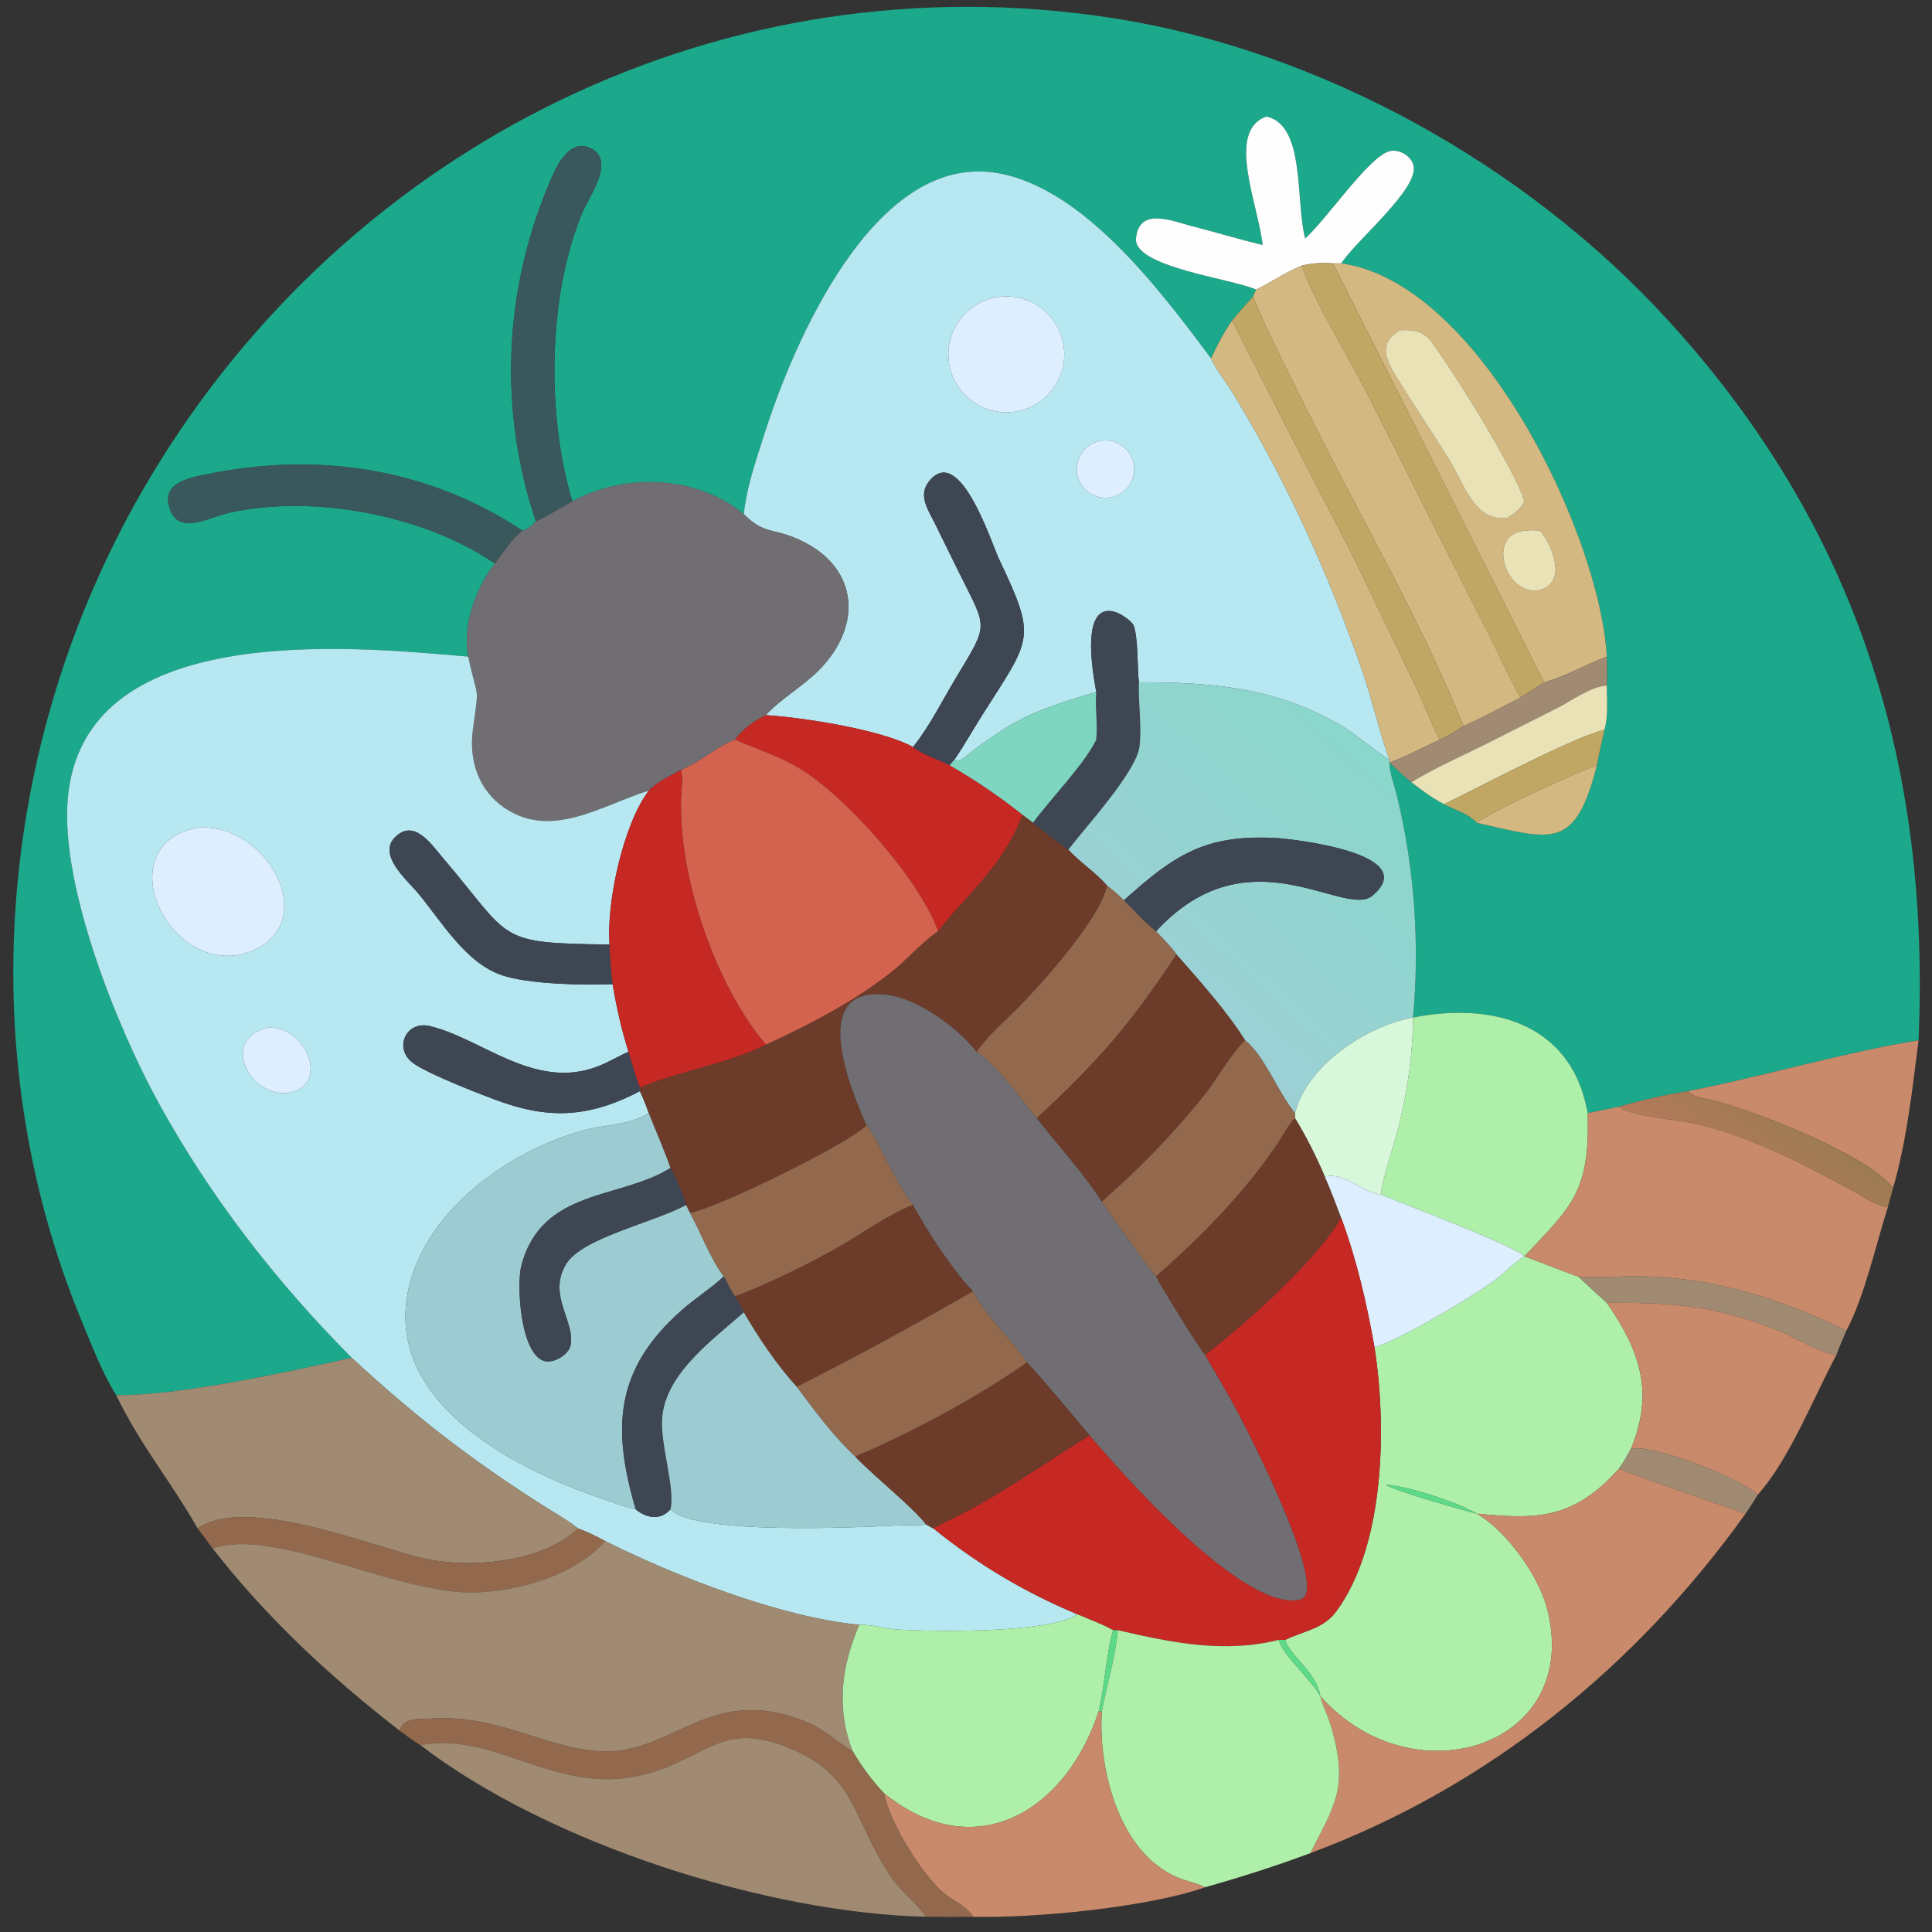
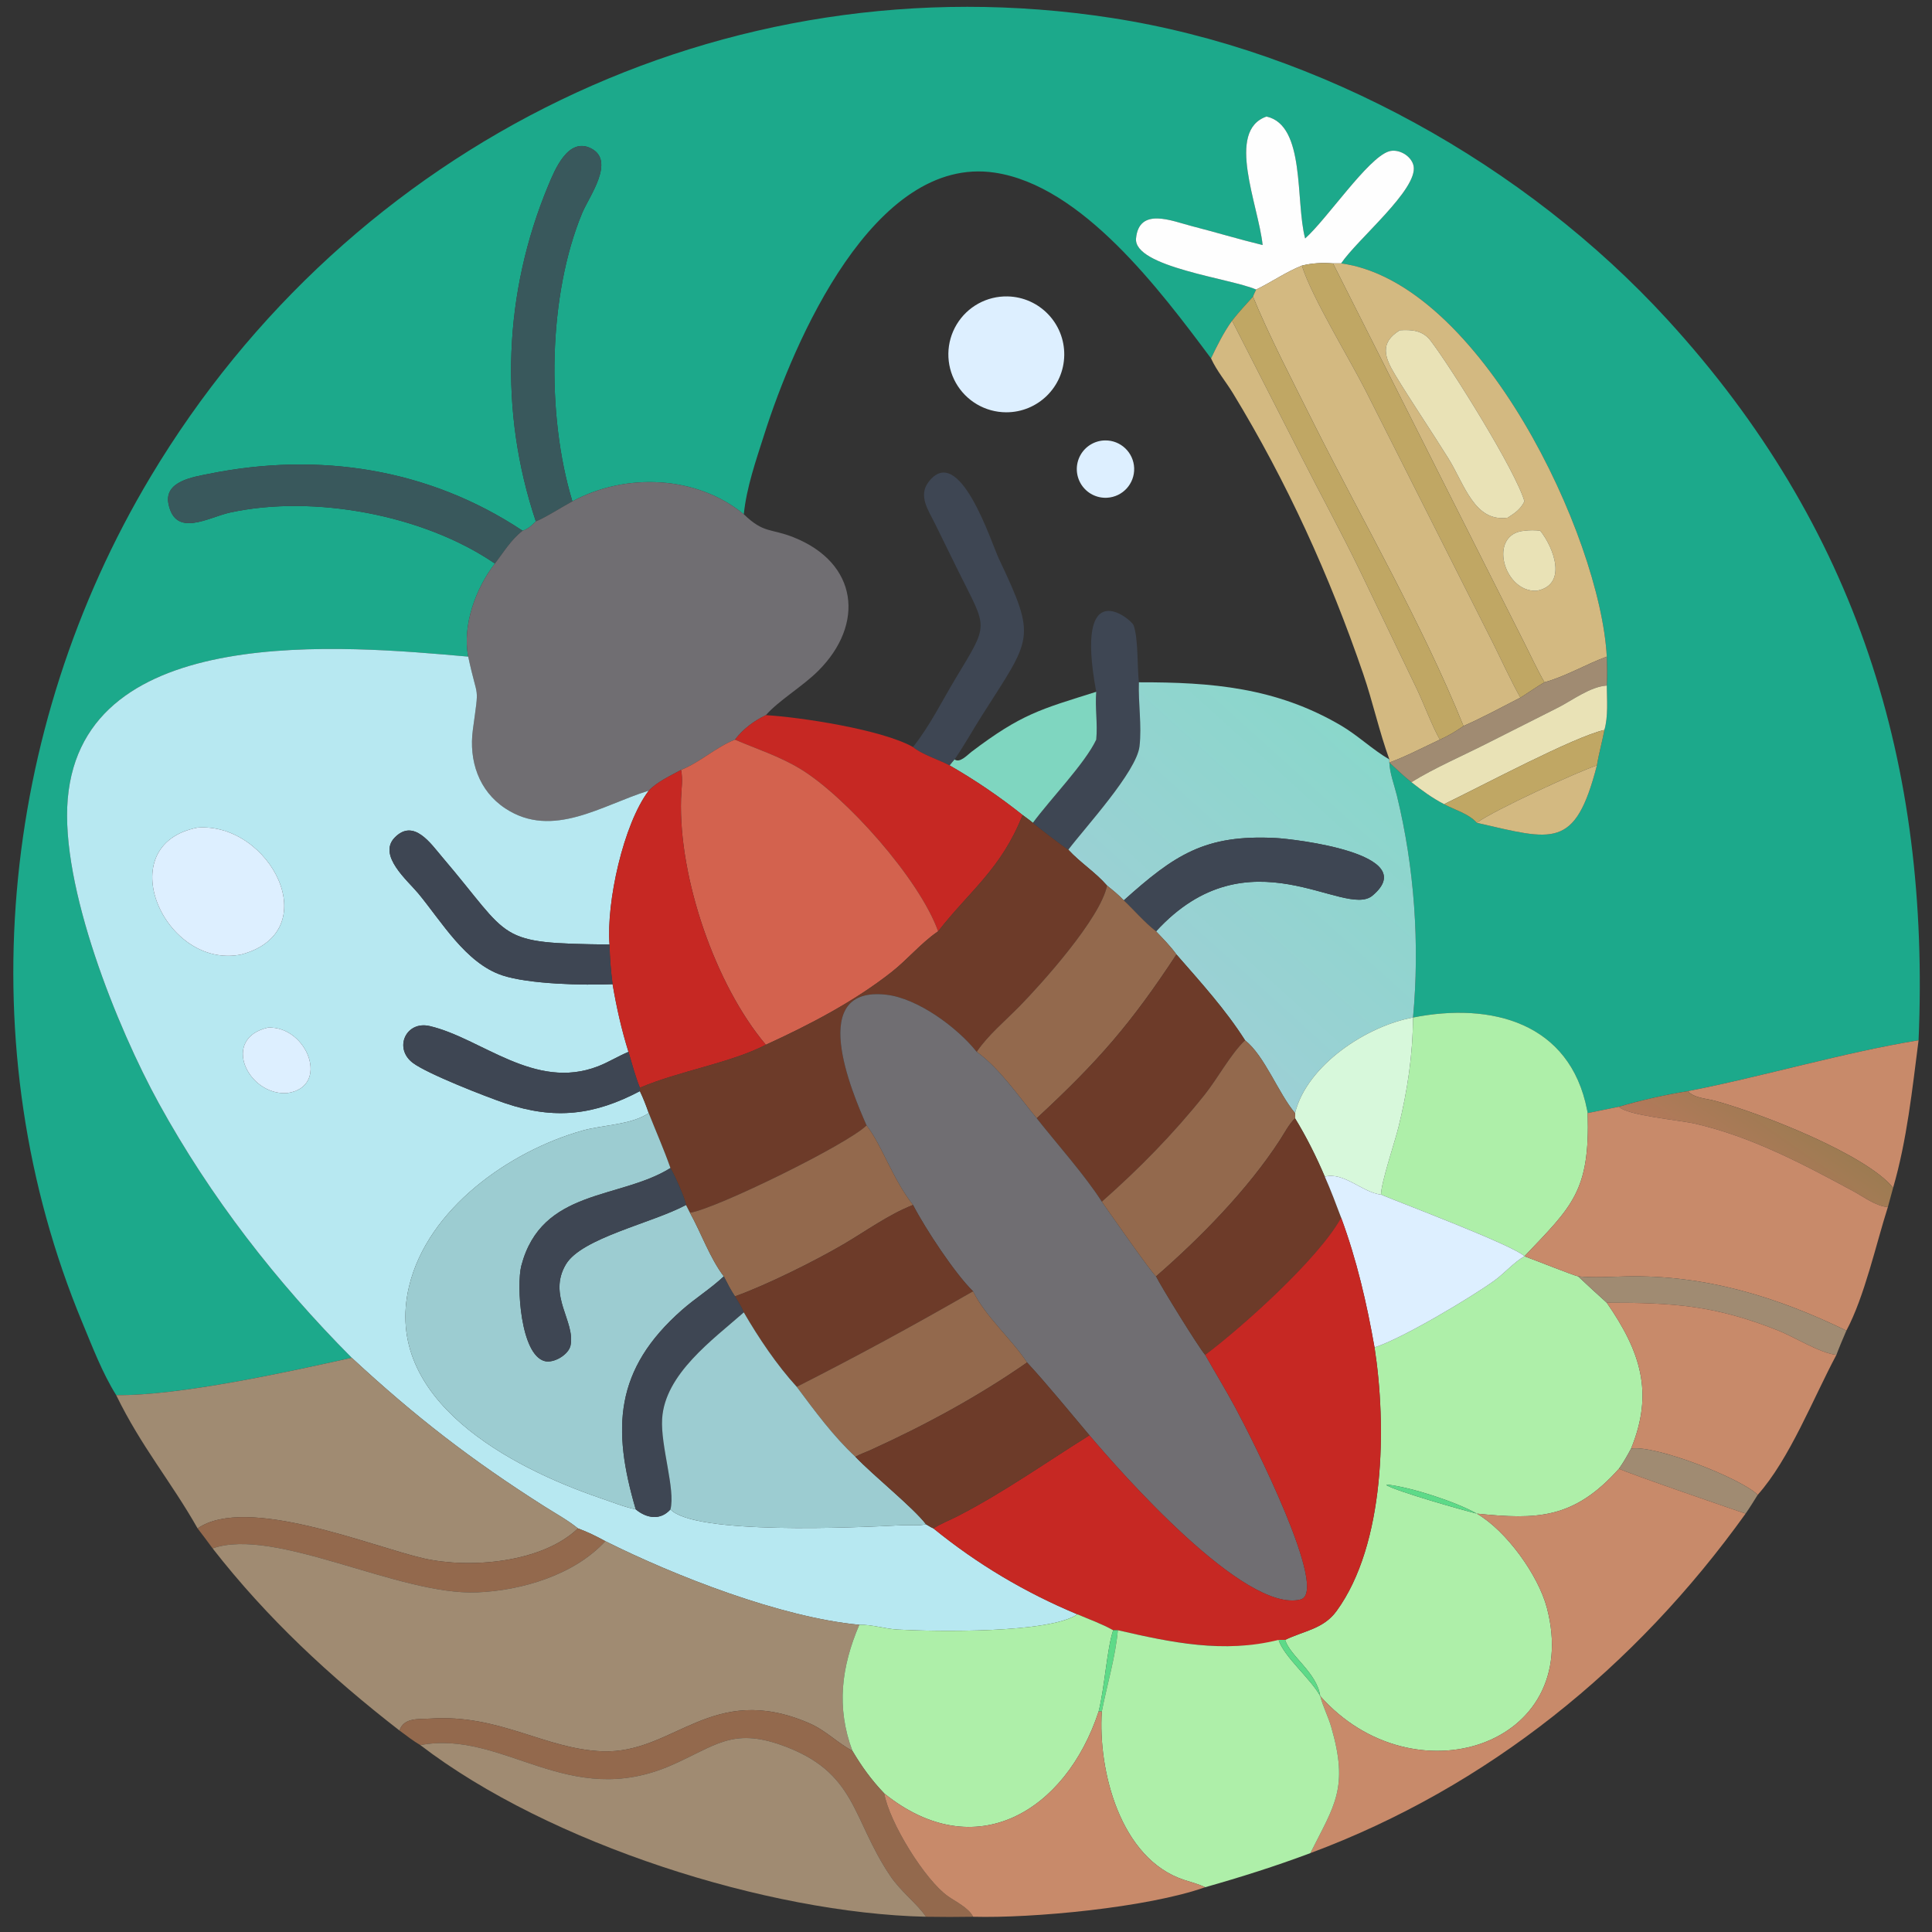
<svg xmlns="http://www.w3.org/2000/svg" width="1024" height="1024">
  <rect width="100%" height="100%" fill="#333333" stroke="none" />
  <path fill="#1CA98B" transform="scale(2 2)" d="M355.414 69.799C359.701 63.406 375.848 50.157 374.613 43.976C374.082 41.319 370.636 39.307 368.062 40.118C362.488 41.874 351.689 58.017 345.876 63.191C343.254 53.352 346.033 33.179 335.64 30.884C324.787 34.654 333.499 54.31 334.611 64.94C328.306 63.41 322.094 61.525 315.808 59.913C310.631 58.586 301.873 54.783 301.062 63.168C300.326 70.766 326.322 73.796 332.898 76.739C332.617 77.344 332.267 77.977 332.058 78.608C330.154 80.695 328.256 82.767 326.505 84.987C324.225 88.185 322.623 91.44 320.932 94.969C307.316 76.728 286.728 49.224 263.643 45.757C231.531 40.936 210.275 90.808 202.553 115.08C200.38 121.912 197.839 129.121 197.117 136.283C184.635 125.982 165.801 125.214 151.688 132.859C144.724 109.926 145.241 78.184 154.309 56.4C156.118 52.056 163.21 42.574 156.578 39.294C150.562 36.318 147.041 44.968 145.322 49.094C133.45 77.576 132.2 108.925 142.005 138.175C140.941 139.255 139.969 140.165 138.496 140.652C113.566 124.094 84.424 119.713 55.404 125.561C51.222 126.404 43.452 127.526 44.648 133.513C46.467 142.619 55.231 137.081 60.963 135.831C83.082 131.007 112.311 136.432 131.158 149.352C126.108 155.808 122.46 165.766 124.083 174.013C91.235 171.111 22.03 164.648 17.955 211.686C15.944 234.895 31.107 272.417 42.103 292.408C55.778 317.27 73.228 339.726 93.209 359.819C76.877 363.453 47.358 369.972 30.784 369.716C27.096 363.809 24.464 356.859 21.795 350.436C-8.453 277.649 -0.272 193.43 39.94 126.282C92.681 38.213 191.824 -11.113 294.588 4.753C349.908 13.294 404.348 43.69 441.866 84.678C492.234 139.704 511.576 202.69 508.441 275.688C488.437 278.936 467.491 285.231 447.283 289.165C441.496 290.08 434.645 291.612 429.057 293.29L420.755 294.977L420.599 294.154C416.07 271.003 395.254 265.531 374.462 269.657C376.277 250.234 374.837 229.89 370.204 210.889C369.528 208.116 368.291 204.901 368.199 202.089L368.199 202.089C370.114 203.821 371.994 205.711 374.034 207.289C376.809 209.479 379.55 211.475 382.698 213.118C385.462 214.615 389.298 215.657 391.371 218.057C411.639 222.687 417.418 225.252 423.195 202.847C423.696 199.714 424.605 196.584 425.183 193.447C426.22 189.873 425.851 185.396 425.814 181.683C425.952 179.115 425.893 176.581 425.814 174.013C424.14 142.182 392.242 74.815 355.414 69.799Z" />
  <path fill="#FEFEFE" transform="scale(2 2)" d="M355.414 69.799L353.258 69.799C350.367 69.603 347.833 69.697 345.01 70.391C340.714 72.122 337.024 74.726 332.898 76.739C326.322 73.796 300.326 70.766 301.062 63.168C301.873 54.783 310.631 58.586 315.808 59.913C322.094 61.525 328.306 63.41 334.611 64.94C333.499 54.31 324.787 34.654 335.64 30.884C346.033 33.179 343.254 53.352 345.876 63.191C351.689 58.017 362.488 41.874 368.062 40.118C370.636 39.307 374.082 41.319 374.613 43.976C375.848 50.157 359.701 63.406 355.414 69.799Z" />
  <path fill="#39585C" transform="scale(2 2)" d="M142.005 138.175C132.2 108.925 133.45 77.576 145.322 49.094C147.041 44.968 150.562 36.318 156.578 39.294C163.21 42.574 156.118 52.056 154.309 56.4C145.241 78.184 144.724 109.926 151.688 132.859C149.193 134.198 144.278 137.328 142.005 138.175Z" />
-   <path fill="#B7E8F1" transform="scale(2 2)" d="M197.117 136.283C197.839 129.121 200.38 121.912 202.553 115.08C210.275 90.808 231.531 40.936 263.643 45.757C286.728 49.224 307.316 76.728 320.932 94.969C322.446 98.295 324.861 101.122 326.753 104.228C341.036 127.678 352.368 152.614 361.262 178.571C363.823 186.044 365.499 193.853 368.199 201.263C363.669 198.636 359.866 194.894 355.315 192.229C338.144 182.176 321.07 180.775 301.817 180.817C301.357 176.751 301.681 169.179 300.412 165.706C299.814 164.067 284.592 151.515 290.512 183.334C275.783 187.981 270.771 189.148 257.438 199.25C256.328 200.091 254.395 202.28 252.967 201.263C255.551 197.51 257.778 193.486 260.219 189.636C273.402 168.844 274.866 169.5 264.718 148.082C262.727 143.88 254.21 116.982 246.049 127.761C243.249 131.459 246.093 135.287 247.815 138.842L254.008 151.44C261.669 166.919 262.225 164.865 253.29 179.71C249.687 185.695 246.474 192.246 242.145 197.733L241.956 197.968C233.629 193.314 212.159 190.063 202.961 189.522C206.489 185.536 212.654 181.961 216.859 177.763C229.178 165.466 227.475 149.235 210.314 142.394C204.226 139.967 202.442 141.441 197.117 136.283ZM267.057 78.554C261.534 78.419 256.364 81.261 253.519 85.996C250.673 90.731 250.59 96.63 253.301 101.443C256.012 106.257 261.1 109.243 266.624 109.263C275.043 109.295 281.918 102.541 282.037 94.123C282.155 85.705 275.474 78.76 267.057 78.554ZM292.847 116.716C290.096 116.759 287.583 118.286 286.276 120.707C284.969 123.129 285.073 126.067 286.547 128.391C288.021 130.714 290.636 132.059 293.383 131.908C297.517 131.681 300.71 128.188 300.564 124.05C300.418 119.912 296.987 116.652 292.847 116.716Z" />
  <path fill="#D3B981" transform="scale(2 2)" d="M353.258 69.799L355.414 69.799C392.242 74.815 424.14 142.182 425.814 174.013C420.286 176.047 414.956 179.251 409.287 180.817C407.359 177.421 405.712 173.837 403.954 170.35L353.258 69.799ZM370.967 87.524C365.51 90.853 366.94 94.743 369.765 99.399C374.28 106.838 379.214 114.068 383.819 121.461C388.129 128.381 390.706 138.427 399.535 137.204C401.479 135.956 402.945 134.995 403.99 132.859C401.694 124.811 384.747 97.68 379.144 90.307C377.072 87.581 374.23 87.32 370.967 87.524ZM403.99 140.652C394.216 141.468 398.43 157.011 407.221 156.564C415.546 155.004 411.747 145.095 408.181 140.652C406.834 140.481 405.342 140.481 403.99 140.652Z" />
  <path fill="#C0A764" transform="scale(2 2)" d="M345.01 70.391C347.833 69.697 350.367 69.603 353.258 69.799L403.954 170.35C405.712 173.837 407.359 177.421 409.287 180.817C407.109 182.055 405.071 183.578 402.92 184.88C400.319 180.258 398.119 175.358 395.751 170.611L362.068 103.828C357.791 95.333 347.606 78.731 345.01 70.391Z" />
  <path fill="#D3B981" transform="scale(2 2)" d="M332.898 76.739C337.024 74.726 340.714 72.122 345.01 70.391C347.606 78.731 357.791 95.333 362.068 103.828L395.751 170.611C398.119 175.358 400.319 180.258 402.92 184.88C397.917 187.446 392.989 190.131 387.842 192.399C376.824 165.103 360.867 137.657 347.672 111.263C342.738 101.394 336.038 88.411 332.058 78.608C332.267 77.977 332.617 77.344 332.898 76.739Z" />
  <path fill="#DDEFFF" transform="scale(2 2)" d="M266.624 109.263C261.1 109.243 256.012 106.257 253.301 101.443C250.59 96.63 250.673 90.731 253.519 85.996C256.364 81.261 261.534 78.419 267.057 78.554C275.474 78.76 282.155 85.705 282.037 94.123C281.918 102.541 275.043 109.295 266.624 109.263Z" />
  <path fill="#C0A764" transform="scale(2 2)" d="M326.505 84.987C328.256 82.767 330.154 80.695 332.058 78.608C336.038 88.411 342.738 101.394 347.672 111.263C360.867 137.657 376.824 165.103 387.842 192.399C385.839 193.805 383.813 195.015 381.574 196.012C379.595 192.562 377.359 186.569 375.514 182.663L360.322 151.087C355.422 140.993 350.013 131.105 344.932 121.095L326.505 84.987Z" />
  <path fill="#D3B981" transform="scale(2 2)" d="M320.932 94.969C322.623 91.44 324.225 88.185 326.505 84.987L344.932 121.095C350.013 131.105 355.422 140.993 360.322 151.087L375.514 182.663C377.359 186.569 379.595 192.562 381.574 196.012C377.103 198.095 372.836 200.364 368.199 202.089L368.199 202.089L368.199 201.263C365.499 193.853 363.823 186.044 361.262 178.571C352.368 152.614 341.036 127.678 326.753 104.228C324.861 101.122 322.446 98.295 320.932 94.969Z" />
  <path fill="#E9E2B6" transform="scale(2 2)" d="M399.535 137.204C390.706 138.427 388.129 128.381 383.819 121.461C379.214 114.068 374.28 106.838 369.765 99.399C366.94 94.743 365.51 90.853 370.967 87.524C374.23 87.32 377.072 87.581 379.144 90.307C384.747 97.68 401.694 124.811 403.99 132.859C402.945 134.995 401.479 135.956 399.535 137.204Z" />
  <path fill="#DDEFFF" transform="scale(2 2)" d="M293.383 131.908C290.636 132.059 288.021 130.714 286.547 128.391C285.073 126.067 284.969 123.129 286.276 120.707C287.583 118.286 290.096 116.759 292.847 116.716C296.987 116.652 300.418 119.912 300.564 124.05C300.71 128.188 297.517 131.681 293.383 131.908Z" />
  <path fill="#39585C" transform="scale(2 2)" d="M131.158 149.352C112.311 136.432 83.082 131.007 60.963 135.831C55.231 137.081 46.467 142.619 44.648 133.513C43.452 127.526 51.222 126.404 55.404 125.561C84.424 119.713 113.566 124.094 138.496 140.652C135.39 143.083 133.507 146.286 131.158 149.352Z" />
  <path fill="#3E4653" transform="scale(2 2)" d="M241.956 197.968L242.145 197.733C246.474 192.246 249.687 185.695 253.29 179.71C262.225 164.865 261.669 166.919 254.008 151.44L247.815 138.842C246.093 135.287 243.249 131.459 246.049 127.761C254.21 116.982 262.727 143.88 264.718 148.082C274.866 169.5 273.402 168.844 260.219 189.636C257.778 193.486 255.551 197.51 252.967 201.263C252.521 201.782 252.088 202.304 251.671 202.847C249.072 201.461 244.007 199.804 241.956 197.968Z" />
  <path fill="#706E72" transform="scale(2 2)" d="M151.688 132.859C165.801 125.214 184.635 125.982 197.117 136.283C202.442 141.441 204.226 139.967 210.314 142.394C227.475 149.235 229.178 165.466 216.859 177.763C212.654 181.961 206.489 185.536 202.961 189.522C199.806 191.035 196.894 193.217 194.773 196.012C189.659 198.032 185.519 202.035 180.483 204.031C177.623 205.625 174.189 207.14 171.919 209.536C159.685 213.258 146.476 222.51 133.925 214.247C126.853 209.591 124.221 201.534 125.313 193.398C127.029 180.623 126.682 186.292 124.083 174.013C122.46 165.766 126.108 155.808 131.158 149.352C133.507 146.286 135.39 143.083 138.496 140.652C139.969 140.165 140.941 139.255 142.005 138.175C144.278 137.328 149.193 134.198 151.688 132.859Z" />
  <path fill="#E9E2B6" transform="scale(2 2)" d="M407.221 156.564C398.43 157.011 394.216 141.468 403.99 140.652C405.342 140.481 406.834 140.481 408.181 140.652C411.747 145.095 415.546 155.004 407.221 156.564Z" />
  <path fill="#3E4653" transform="scale(2 2)" d="M290.512 183.334C284.592 151.515 299.814 164.067 300.412 165.706C301.681 169.179 301.357 176.751 301.817 180.817C301.633 186.395 302.617 192.278 301.984 197.779C301.21 204.498 287.588 219.281 283.115 225.18C282.374 224.866 274.42 218.762 273.726 218.057C278.26 211.874 287.55 202.314 290.512 196.012C290.925 191.78 290.163 187.573 290.512 183.334Z" />
  <path fill="#B7E8F1" transform="scale(2 2)" d="M93.209 359.819C73.228 339.726 55.778 317.27 42.103 292.408C31.107 272.417 15.944 234.895 17.955 211.686C22.03 164.648 91.235 171.111 124.083 174.013C126.682 186.292 127.029 180.623 125.313 193.398C124.221 201.534 126.853 209.591 133.925 214.247C146.476 222.51 159.685 213.258 171.919 209.536C165.174 218.448 160.654 239.186 161.533 250.312C131.018 249.923 136.001 249.189 117.197 227.136C114.154 223.567 109.651 216.841 104.636 221.929C99.989 226.643 108.034 233.372 110.829 236.742C117.013 244.197 123.405 255.25 133.102 258.476C140.164 260.826 154.732 261.15 162.343 260.821C163.379 266.946 164.703 272.823 166.551 278.755C163.811 279.896 161.28 281.496 158.514 282.572C141.657 289.125 127.622 275.12 113.874 271.916C107.559 270.444 104.254 277.826 109.43 281.692C113.336 284.611 128.638 290.587 133.808 292.345C147.031 296.84 157.551 295.511 169.58 289.165C170.486 291.073 171.229 292.982 171.919 294.977C167.34 298.114 159.755 298.099 154.428 299.595C134.999 305.055 113.344 320.33 108.418 340.869C101.177 371.061 135.559 388.986 159.063 396.994C162.147 398.045 165.289 399.326 168.479 400.001C171.363 402.395 175.036 402.99 177.678 400.001C184.057 406.751 226.304 404.845 238.92 404.204C241.054 404.096 243.303 404.424 245.4 403.954C246.029 404.311 246.701 404.769 247.365 405.042C258.993 414.511 271.696 422.05 285.523 427.809C278.21 432.883 247.813 432.422 237.838 431.848C234.479 431.655 231.054 430.498 227.719 430.584C206.868 428.629 178.802 417.617 160.422 408.426C158.058 407.129 155.704 405.969 153.168 405.042C150.453 402.839 147.224 401.08 144.268 399.204C125.033 387 110.124 375.5 93.209 359.819ZM52.368 219.321C28.912 223.886 43.628 257.106 63.97 252.943C86.568 246.857 71.603 217.906 52.368 219.321ZM71.039 272.315C58.441 275.194 65.697 290.349 76.058 289.687C87.609 288.129 81.544 271.917 71.039 272.315Z" />
  <path fill="#A08B72" transform="scale(2 2)" d="M409.287 180.817C414.956 179.251 420.286 176.047 425.814 174.013C425.893 176.581 425.952 179.115 425.814 181.683C421.446 181.954 416.702 185.581 412.888 187.522L394.611 196.74C388.026 200.109 380.227 203.449 374.034 207.289C371.994 205.711 370.114 203.821 368.199 202.089C372.836 200.364 377.103 198.095 381.574 196.012C383.813 195.015 385.839 193.805 387.842 192.399C392.989 190.131 397.917 187.446 402.92 184.88C405.071 183.578 407.109 182.055 409.287 180.817Z" />
  <defs>
    <linearGradient id="gradient_0" gradientUnits="userSpaceOnUse" x1="362.918" y1="197.539" x2="305.898" y2="260.664">
      <stop offset="0" stop-color="#8AD7CB" />
      <stop offset="1" stop-color="#9CD0D5" />
    </linearGradient>
  </defs>
  <path fill="url(#gradient_0)" transform="scale(2 2)" d="M301.817 180.817C321.07 180.775 338.144 182.176 355.315 192.229C359.866 194.894 363.669 198.636 368.199 201.263L368.199 202.089C368.291 204.901 369.528 208.116 370.204 210.889C374.837 229.89 376.277 250.234 374.462 269.657L374.462 269.657C362.345 271.85 346.399 282.149 343.199 294.977C338.713 289.643 335.18 279.843 329.955 275.688C324.728 267.471 318.154 260.26 311.773 252.943C310.179 250.726 308.243 248.791 306.37 246.812C330.949 219.992 356.297 243.57 363.717 237.349C376.989 226.221 342.81 222.333 338.121 222.085C319.268 221.091 311.254 226.576 297.811 238.61C296.453 237.153 294.939 235.939 293.388 234.695C290.315 231.154 286.274 228.62 283.115 225.18C287.588 219.281 301.21 204.498 301.984 197.779C302.617 192.278 301.633 186.395 301.817 180.817Z" />
  <path fill="#E9E2B6" transform="scale(2 2)" d="M374.034 207.289C380.227 203.449 388.026 200.109 394.611 196.74L412.888 187.522C416.702 185.581 421.446 181.954 425.814 181.683C425.851 185.396 426.22 189.873 425.183 193.447C417.11 195.261 393.058 208.105 382.698 213.118C379.55 211.475 376.809 209.479 374.034 207.289Z" />
  <path fill="#7FD6C0" transform="scale(2 2)" d="M290.512 183.334C290.163 187.573 290.925 191.78 290.512 196.012C287.55 202.314 278.26 211.874 273.726 218.057C272.858 217.325 271.907 216.667 270.999 215.985C264.904 211.131 258.422 206.726 251.671 202.847C252.088 202.304 252.521 201.782 252.967 201.263C254.395 202.28 256.328 200.091 257.438 199.25C270.771 189.148 275.783 187.981 290.512 183.334Z" />
  <path fill="#C62823" transform="scale(2 2)" d="M194.773 196.012C196.894 193.217 199.806 191.035 202.961 189.522C212.159 190.063 233.629 193.314 241.956 197.968C244.007 199.804 249.072 201.461 251.671 202.847C258.422 206.726 264.904 211.131 270.999 215.985C265.389 230.228 257.012 236.042 248.617 246.812C243.608 232.83 224.011 210.938 211.976 203.696C206.459 200.377 200.623 198.529 194.773 196.012Z" />
  <path fill="#C0A764" transform="scale(2 2)" d="M382.698 213.118C393.058 208.105 417.11 195.261 425.183 193.447C424.605 196.584 423.696 199.714 423.195 202.847C418.55 204.317 395.775 214.746 391.371 218.057C389.298 215.657 385.462 214.615 382.698 213.118Z" />
  <path fill="#D3624E" transform="scale(2 2)" d="M180.483 204.031C185.519 202.035 189.659 198.032 194.773 196.012C200.623 198.529 206.459 200.377 211.976 203.696C224.011 210.938 243.608 232.83 248.617 246.812L248.314 247.019C244.044 249.987 240.471 254.298 236.342 257.553C226.342 265.436 214.504 271.587 202.961 276.873C189.643 261.133 179.818 232.72 180.483 211.661C180.564 209.121 181.022 206.549 180.483 204.031Z" />
  <path fill="#D3B981" transform="scale(2 2)" d="M391.371 218.057C395.775 214.746 418.55 204.317 423.195 202.847C417.418 225.252 411.639 222.687 391.371 218.057Z" />
  <path fill="#C62823" transform="scale(2 2)" d="M171.919 209.536C174.189 207.14 177.623 205.625 180.483 204.031C181.022 206.549 180.564 209.121 180.483 211.661C179.818 232.72 189.643 261.133 202.961 276.873C193.63 281.711 179.934 283.826 169.58 288.262C168.339 285.205 167.498 281.917 166.551 278.755C164.703 272.823 163.379 266.946 162.343 260.821C161.887 257.329 161.595 253.835 161.533 250.312C160.654 239.186 165.174 218.448 171.919 209.536Z" />
  <path fill="#6D3B29" transform="scale(2 2)" d="M270.999 215.985C271.907 216.667 272.858 217.325 273.726 218.057C274.42 218.762 282.374 224.866 283.115 225.18C286.274 228.62 290.315 231.154 293.388 234.695C291.613 243.395 276.081 260.662 270.131 266.732C266.341 270.597 261.884 274.273 258.833 278.755C253.717 272.308 243.234 264.572 234.915 263.612C213.781 261.174 225.645 289.145 229.648 298.244C224.647 303.228 189.759 320.352 182.85 321.396L181.797 319.332C181.513 317.428 178.718 311.285 177.678 309.536C175.957 304.628 173.833 299.817 171.919 294.977C171.229 292.982 170.486 291.073 169.58 289.165L169.58 288.262C179.934 283.826 193.63 281.711 202.961 276.873C214.504 271.587 226.342 265.436 236.342 257.553C240.471 254.298 244.044 249.987 248.314 247.019L248.617 246.812C257.012 236.042 265.389 230.228 270.999 215.985Z" />
  <path fill="#DDEFFF" transform="scale(2 2)" d="M63.97 252.943C43.628 257.106 28.912 223.886 52.368 219.321C71.603 217.906 86.568 246.857 63.97 252.943Z" />
  <path fill="#3E4653" transform="scale(2 2)" d="M162.343 260.821C154.732 261.15 140.164 260.826 133.102 258.476C123.405 255.25 117.013 244.197 110.829 236.742C108.034 233.372 99.989 226.643 104.636 221.929C109.651 216.841 114.154 223.567 117.197 227.136C136.001 249.189 131.018 249.923 161.533 250.312C161.595 253.835 161.887 257.329 162.343 260.821Z" />
  <path fill="#3E4653" transform="scale(2 2)" d="M297.811 238.61C311.254 226.576 319.268 221.091 338.121 222.085C342.81 222.333 376.989 226.221 363.717 237.349C356.297 243.57 330.949 219.992 306.37 246.812C303.346 244.489 300.609 241.243 297.811 238.61Z" />
  <path fill="#93694D" transform="scale(2 2)" d="M293.388 234.695C294.939 235.939 296.453 237.153 297.811 238.61C300.609 241.243 303.346 244.489 306.37 246.812C308.243 248.791 310.179 250.726 311.773 252.943C299.716 271.268 291.115 281.2 274.739 296.352C270.025 290.675 264.866 283.033 258.833 278.755C261.884 274.273 266.341 270.597 270.131 266.732C276.081 260.662 291.613 243.395 293.388 234.695Z" />
  <path fill="#6D3B29" transform="scale(2 2)" d="M311.773 252.943C318.154 260.26 324.728 267.471 329.955 275.688C326.051 279.451 322.77 285.699 319.216 290.153C311.032 300.41 301.839 309.792 291.995 318.459C287.511 311.434 280.085 303.134 274.739 296.352C291.115 281.2 299.716 271.268 311.773 252.943Z" />
  <path fill="#706E72" transform="scale(2 2)" d="M229.648 298.244C225.645 289.145 213.781 261.174 234.915 263.612C243.234 264.572 253.717 272.308 258.833 278.755C264.866 283.033 270.025 290.675 274.739 296.352C280.085 303.134 287.511 311.434 291.995 318.459C293.897 321.153 305.134 337.291 306.37 338.249C307.397 340.451 317.668 357.127 319.382 359.052C322.023 363.703 324.812 368.273 327.348 372.982C331.84 381.322 352.38 421.902 344.66 423.878C329.846 427.669 296.872 389.991 288.711 380.365C283.497 374.189 277.558 366.889 272.182 361.073C267.975 354.716 261.242 349.037 257.872 342.205C253.112 337.591 245.268 325.702 241.956 319.332C236.435 312.24 233.801 303.641 229.648 298.244Z" />
  <path fill="#AEEFA9" transform="scale(2 2)" d="M374.462 269.657L374.462 269.657C395.254 265.531 416.07 271.003 420.599 294.154L420.755 294.977C421.371 315.745 416.674 319.582 403.99 332.922C406.364 333.768 417.144 338.079 418.216 338.249C420.725 340.607 423.253 342.938 425.814 345.239C434.803 358.243 438.303 369.071 432.255 383.885C431.273 385.73 430.265 387.499 429.057 389.206C417.056 402.648 407.303 402.729 391.371 401.125C385.73 397.957 373.966 394.125 367.648 393.438L367.412 393.584C370.375 395.319 387.965 400.297 391.371 401.125C399.172 405.661 407.655 417.387 409.953 426.128C419.599 462.813 374.478 477.268 349.874 449.471C348.918 443.151 341.907 438.938 340.577 434.587C345.523 432.169 350.697 431.735 354.18 426.963C367.147 409.191 367.47 377.723 364.265 357.073C371.649 354.733 390.003 343.718 395.987 339.401C398.721 337.429 401.11 334.587 403.99 332.922C401.326 330.128 371.846 319.03 365.993 316.585C365.963 313.512 369.588 302.837 370.6 298.755C372.977 289.169 374.416 279.536 374.462 269.657Z" />
  <path fill="#D7F8DB" transform="scale(2 2)" d="M343.199 294.977C346.399 282.149 362.345 271.85 374.462 269.657C374.416 279.536 372.977 289.169 370.6 298.755C369.588 302.837 365.963 313.512 365.993 316.585C361.067 316.043 356.168 310.494 351.089 311.825C348.836 306.523 346.205 301.267 343.199 296.352C343.28 295.916 343.213 295.421 343.199 294.977Z" />
  <path fill="#3E4653" transform="scale(2 2)" d="M169.58 289.165C157.551 295.511 147.031 296.84 133.808 292.345C128.638 290.587 113.336 284.611 109.43 281.692C104.254 277.826 107.559 270.444 113.874 271.916C127.622 275.12 141.657 289.125 158.514 282.572C161.28 281.496 163.811 279.896 166.551 278.755C167.498 281.917 168.339 285.205 169.58 288.262L169.58 289.165Z" />
  <path fill="#DDEFFF" transform="scale(2 2)" d="M76.058 289.687C65.697 290.349 58.441 275.194 71.039 272.315C81.544 271.917 87.609 288.129 76.058 289.687Z" />
  <path fill="#93694D" transform="scale(2 2)" d="M329.955 275.688C335.18 279.843 338.713 289.643 343.199 294.977C343.213 295.421 343.28 295.916 343.199 296.352C341.576 297.95 340.45 300.17 339.214 302.079C330.677 315.253 318.116 328.03 306.37 338.249C305.134 337.291 293.897 321.153 291.995 318.459C301.839 309.792 311.032 300.41 319.216 290.153C322.77 285.699 326.051 279.451 329.955 275.688Z" />
  <path fill="#C88A6A" transform="scale(2 2)" d="M447.283 289.165C467.491 285.231 488.437 278.936 508.441 275.688C506.76 288.744 505.379 302.09 501.694 314.778C494.662 306.058 467.249 295.215 454.471 291.724C452.17 291.096 448.956 291.022 447.283 289.165Z" />
  <defs>
    <linearGradient id="gradient_1" gradientUnits="userSpaceOnUse" x1="472.95" y1="294.328" x2="458.893" y2="314.368">
      <stop offset="0" stop-color="#9D7B52" />
      <stop offset="1" stop-color="#B4795B" />
    </linearGradient>
  </defs>
  <path fill="url(#gradient_1)" transform="scale(2 2)" d="M429.057 293.29C434.645 291.612 441.496 290.08 447.283 289.165C448.956 291.022 452.17 291.096 454.471 291.724C467.249 295.215 494.662 306.058 501.694 314.778L500.301 319.894C497.069 319.631 493.964 317.204 491.182 315.701C477.752 308.445 464.243 301.271 449.243 297.791C445.217 296.857 431.17 295.618 429.057 293.29Z" />
  <path fill="#C88A6A" transform="scale(2 2)" d="M420.755 294.977L429.057 293.29C431.17 295.618 445.217 296.857 449.243 297.791C464.243 301.271 477.752 308.445 491.182 315.701C493.964 317.204 497.069 319.631 500.301 319.894C497.142 329.789 494.136 343.569 489.312 352.623C470.805 343.653 451.873 337.824 431.021 338.264C426.744 338.354 422.484 338.674 418.216 338.249C417.144 338.079 406.364 333.768 403.99 332.922C416.674 319.582 421.371 315.745 420.755 294.977Z" />
  <path fill="#9CCCD1" transform="scale(2 2)" d="M171.919 294.977C173.833 299.817 175.957 304.628 177.678 309.536C164.248 317.933 143.531 314.917 138.154 335.437C136.851 340.41 137.879 359.101 144.396 360.721C146.787 361.315 150.709 358.998 151.201 356.548C152.49 350.121 145.061 343.346 149.962 335.08C154.125 328.061 172.813 324.152 181.797 319.332L182.85 321.396C185.845 326.801 188.098 333.338 191.81 338.249C188.365 341.494 184.334 343.989 180.784 347.108C162.8 362.909 162.186 378.603 168.479 400.001C165.289 399.326 162.147 398.045 159.063 396.994C135.559 388.986 101.177 371.061 108.418 340.869C113.344 320.33 134.999 305.055 154.428 299.595C159.755 298.099 167.34 298.114 171.919 294.977Z" />
  <path fill="#6D3B29" transform="scale(2 2)" d="M306.37 338.249C318.116 328.03 330.677 315.253 339.214 302.079C340.45 300.17 341.576 297.95 343.199 296.352C346.205 301.267 348.836 306.523 351.089 311.825C352.674 315.393 354.036 319.044 355.414 322.695C349.393 333.636 329.009 351.853 319.382 359.052C317.668 357.127 307.397 340.451 306.37 338.249Z" />
  <path fill="#93694D" transform="scale(2 2)" d="M229.648 298.244C233.801 303.641 236.435 312.24 241.956 319.332C235.479 321.857 229.483 326.26 223.484 329.77C216.001 334.148 203.009 340.625 194.773 343.545C193.634 341.866 192.739 340.049 191.81 338.249C188.098 333.338 185.845 326.801 182.85 321.396C189.759 320.352 224.647 303.228 229.648 298.244Z" />
  <path fill="#3E4653" transform="scale(2 2)" d="M177.678 309.536C178.718 311.285 181.513 317.428 181.797 319.332C172.813 324.152 154.125 328.061 149.962 335.08C145.061 343.346 152.49 350.121 151.201 356.548C150.709 358.998 146.787 361.315 144.396 360.721C137.879 359.101 136.851 340.41 138.154 335.437C143.531 314.917 164.248 317.933 177.678 309.536Z" />
  <path fill="#DDEFFF" transform="scale(2 2)" d="M351.089 311.825C356.168 310.494 361.067 316.043 365.993 316.585C371.846 319.03 401.326 330.128 403.99 332.922C401.11 334.587 398.721 337.429 395.987 339.401C390.003 343.718 371.649 354.733 364.265 357.073C362.197 345.323 359.559 333.915 355.414 322.695C354.036 319.044 352.674 315.393 351.089 311.825Z" />
  <path fill="#6D3B29" transform="scale(2 2)" d="M194.773 343.545C203.009 340.625 216.001 334.148 223.484 329.77C229.483 326.26 235.479 321.857 241.956 319.332C245.268 325.702 253.112 337.591 257.872 342.205C241.762 351.456 227.661 359.132 211.148 367.524C205.878 361.766 201.031 354.538 197.117 347.796C196.508 346.286 195.621 344.929 194.773 343.545Z" />
-   <path fill="#C62823" transform="scale(2 2)" d="M319.382 359.052C329.009 351.853 349.393 333.636 355.414 322.695C359.559 333.915 362.197 345.323 364.265 357.073C367.47 377.723 367.147 409.191 354.18 426.963C350.697 431.735 345.523 432.169 340.577 434.587C339.994 434.594 339.412 434.607 338.829 434.587C324.312 438.233 310.382 435.278 296.241 432.022L295.006 432.022C292.011 430.335 288.686 429.163 285.523 427.809C271.696 422.05 258.993 414.511 247.365 405.042C249.333 403.755 251.756 402.842 253.861 401.756C266.011 395.485 277.141 387.599 288.711 380.365C296.872 389.991 329.846 427.669 344.66 423.878C352.38 421.902 331.84 381.322 327.348 372.982C324.812 368.273 322.023 363.703 319.382 359.052Z" />
+   <path fill="#C62823" transform="scale(2 2)" d="M319.382 359.052C329.009 351.853 349.393 333.636 355.414 322.695C359.559 333.915 362.197 345.323 364.265 357.073C367.47 377.723 367.147 409.191 354.18 426.963C350.697 431.735 345.523 432.169 340.577 434.587C324.312 438.233 310.382 435.278 296.241 432.022L295.006 432.022C292.011 430.335 288.686 429.163 285.523 427.809C271.696 422.05 258.993 414.511 247.365 405.042C249.333 403.755 251.756 402.842 253.861 401.756C266.011 395.485 277.141 387.599 288.711 380.365C296.872 389.991 329.846 427.669 344.66 423.878C352.38 421.902 331.84 381.322 327.348 372.982C324.812 368.273 322.023 363.703 319.382 359.052Z" />
  <path fill="#A08B72" transform="scale(2 2)" d="M418.216 338.249C422.484 338.674 426.744 338.354 431.021 338.264C451.873 337.824 470.805 343.653 489.312 352.623C488.395 354.754 487.483 356.879 486.668 359.052C482.277 358.588 475.643 354.346 471.167 352.572C454.367 345.913 443.569 345.22 425.814 345.239C423.253 342.938 420.725 340.607 418.216 338.249Z" />
  <path fill="#3E4653" transform="scale(2 2)" d="M191.81 338.249C192.739 340.049 193.634 341.866 194.773 343.545C195.621 344.929 196.508 346.286 197.117 347.796C188.919 355.026 176.202 364.108 175.474 375.991C175.03 383.223 179.038 394.757 177.678 400.001C175.036 402.99 171.363 402.395 168.479 400.001C162.186 378.603 162.8 362.909 180.784 347.108C184.334 343.989 188.365 341.494 191.81 338.249Z" />
  <path fill="#93694D" transform="scale(2 2)" d="M257.872 342.205C261.242 349.037 267.975 354.716 272.182 361.073C259.211 370.087 245.221 377.665 230.855 384.21C229.492 384.831 227.989 385.322 226.699 386.068C220.854 380.653 215.899 373.88 211.148 367.524C227.661 359.132 241.762 351.456 257.872 342.205Z" />
  <path fill="#C88A6A" transform="scale(2 2)" d="M425.814 345.239C443.569 345.22 454.367 345.913 471.167 352.572C475.643 354.346 482.277 358.588 486.668 359.052C480.505 370.583 474.252 386.689 465.804 396.154C461.532 391.848 438.912 382.927 432.255 383.885C438.303 369.071 434.803 358.243 425.814 345.239Z" />
  <path fill="#9CCCD1" transform="scale(2 2)" d="M177.678 400.001C179.038 394.757 175.03 383.223 175.474 375.991C176.202 364.108 188.919 355.026 197.117 347.796C201.031 354.538 205.878 361.766 211.148 367.524C215.899 373.88 220.854 380.653 226.699 386.068C231.656 391.254 241.934 399.439 245.4 403.954C243.303 404.424 241.054 404.096 238.92 404.204C226.304 404.845 184.057 406.751 177.678 400.001Z" />
  <path fill="#A08B72" transform="scale(2 2)" d="M30.784 369.716C47.358 369.972 76.877 363.453 93.209 359.819C110.124 375.5 125.033 387 144.268 399.204C147.224 401.08 150.453 402.839 153.168 405.042C143.692 414.14 124.551 415.768 112.266 412.986C98.672 409.908 65.352 396.056 52.368 405.042C45.259 392.501 37.513 383.513 30.784 369.716Z" />
  <path fill="#6D3B29" transform="scale(2 2)" d="M226.699 386.068C227.989 385.322 229.492 384.831 230.855 384.21C245.221 377.665 259.211 370.087 272.182 361.073C277.558 366.889 283.497 374.189 288.711 380.365C277.141 387.599 266.011 395.485 253.861 401.756C251.756 402.842 249.333 403.755 247.365 405.042C246.701 404.769 246.029 404.311 245.4 403.954C241.934 399.439 231.656 391.254 226.699 386.068Z" />
  <path fill="#A08B72" transform="scale(2 2)" d="M432.255 383.885C438.912 382.927 461.532 391.848 465.804 396.154C464.763 397.83 463.727 399.503 462.604 401.125C462.559 401.12 430.59 390.182 429.057 389.206C430.265 387.499 431.273 385.73 432.255 383.885Z" />
  <path fill="#C88A6A" transform="scale(2 2)" d="M391.371 401.125C407.303 402.729 417.056 402.648 429.057 389.206C430.59 390.182 462.559 401.12 462.604 401.125C433.427 441.829 394.293 473.561 347.264 491.093C353.618 478.401 357.503 473.875 352.786 457.651C351.976 454.866 350.601 452.286 349.874 449.471L349.874 449.471C374.478 477.268 419.599 462.813 409.953 426.128C407.655 417.387 399.172 405.661 391.371 401.125L391.371 401.125Z" />
  <path fill="#5DDA88" transform="scale(2 2)" d="M391.371 401.125C387.965 400.297 370.375 395.319 367.412 393.584L367.648 393.438C373.966 394.125 385.73 397.957 391.371 401.125L391.371 401.125Z" />
  <path fill="#93694D" transform="scale(2 2)" d="M52.368 405.042C65.352 396.056 98.672 409.908 112.266 412.986C124.551 415.768 143.692 414.14 153.168 405.042C155.704 405.969 158.058 407.129 160.422 408.426C152.196 417.384 138.278 421.512 126.415 421.995C105.655 422.842 72.901 404.531 56.345 410.339C55.06 408.547 53.696 406.804 52.368 405.042Z" />
  <path fill="#A08B72" transform="scale(2 2)" d="M160.422 408.426C178.802 417.617 206.868 428.629 227.719 430.584C222.959 441.754 221.602 452.477 225.886 463.973C221.874 461.869 218.853 458.556 214.373 456.631C188.571 445.548 178.655 464.866 159.591 464.114C144.313 463.51 132.384 454.232 114.052 455.445C110.898 455.654 107.097 455.095 105.861 458.598C87.423 444.301 70.773 428.841 56.345 410.339C72.901 404.531 105.655 422.842 126.415 421.995C138.278 421.512 152.196 417.384 160.422 408.426Z" />
  <path fill="#AEEFA9" transform="scale(2 2)" d="M285.523 427.809C288.686 429.163 292.011 430.335 295.006 432.022C293.35 436.903 292.726 447.369 291.147 453.559C282.484 479.964 258.423 494.688 234.329 475.274C230.97 471.763 228.346 468.138 225.886 463.973C221.602 452.477 222.959 441.754 227.719 430.584C231.054 430.498 234.479 431.655 237.838 431.848C247.813 432.422 278.21 432.883 285.523 427.809Z" />
  <path fill="#5DDA88" transform="scale(2 2)" d="M295.006 432.022L296.241 432.022C295.604 439.213 293.369 446.455 291.995 453.559L291.147 453.559C292.726 447.369 293.35 436.903 295.006 432.022Z" />
  <path fill="#AEEFA9" transform="scale(2 2)" d="M291.995 453.559C293.369 446.455 295.604 439.213 296.241 432.022C310.382 435.278 324.312 438.233 338.829 434.587C340.3 439.105 347.329 444.836 349.874 449.471C350.601 452.286 351.976 454.866 352.786 457.651C357.503 473.875 353.618 478.401 347.264 491.093C338.09 494.535 328.806 497.467 319.382 500.137C317.602 499.277 315.627 498.796 313.752 498.177C296.851 492.591 290.942 469.159 291.995 453.559Z" />
  <path fill="#5DDA88" transform="scale(2 2)" d="M338.829 434.587C339.412 434.607 339.994 434.594 340.577 434.587C341.907 438.938 348.918 443.151 349.874 449.471L349.874 449.471C347.329 444.836 340.3 439.105 338.829 434.587Z" />
  <path fill="#93694D" transform="scale(2 2)" d="M105.861 458.598C107.097 455.095 110.898 455.654 114.052 455.445C132.384 454.232 144.313 463.51 159.591 464.114C178.655 464.866 188.571 445.548 214.373 456.631C218.853 458.556 221.874 461.869 225.886 463.973C228.346 468.138 230.97 471.763 234.329 475.274C235.678 482.946 245.122 498.238 251.24 502.538C253.271 503.965 256.805 505.673 257.872 507.962C253.711 508.035 249.561 508.031 245.4 507.962C243.008 504.444 238.805 501.393 235.958 497.18C225.61 481.867 227.146 469.591 207.06 462.458C193.971 457.81 189.445 462.759 178.003 467.783C150.502 479.855 133.526 458.295 111.403 462.474C109.462 461.357 107.669 459.917 105.861 458.598Z" />
  <path fill="#C88A6A" transform="scale(2 2)" d="M234.329 475.274C258.423 494.688 282.484 479.964 291.147 453.559L291.995 453.559C290.942 469.159 296.851 492.591 313.752 498.177C315.627 498.796 317.602 499.277 319.382 500.137C303.922 505.584 273.524 508.387 257.872 507.962C256.805 505.673 253.271 503.965 251.24 502.538C245.122 498.238 235.678 482.946 234.329 475.274Z" />
  <path fill="#A08B72" transform="scale(2 2)" d="M111.403 462.474C133.526 458.295 150.502 479.855 178.003 467.783C189.445 462.759 193.971 457.81 207.06 462.458C227.146 469.591 225.61 481.867 235.958 497.18C238.805 501.393 243.008 504.444 245.4 507.962C203.414 507 145.592 488.685 111.403 462.474Z" />
</svg>